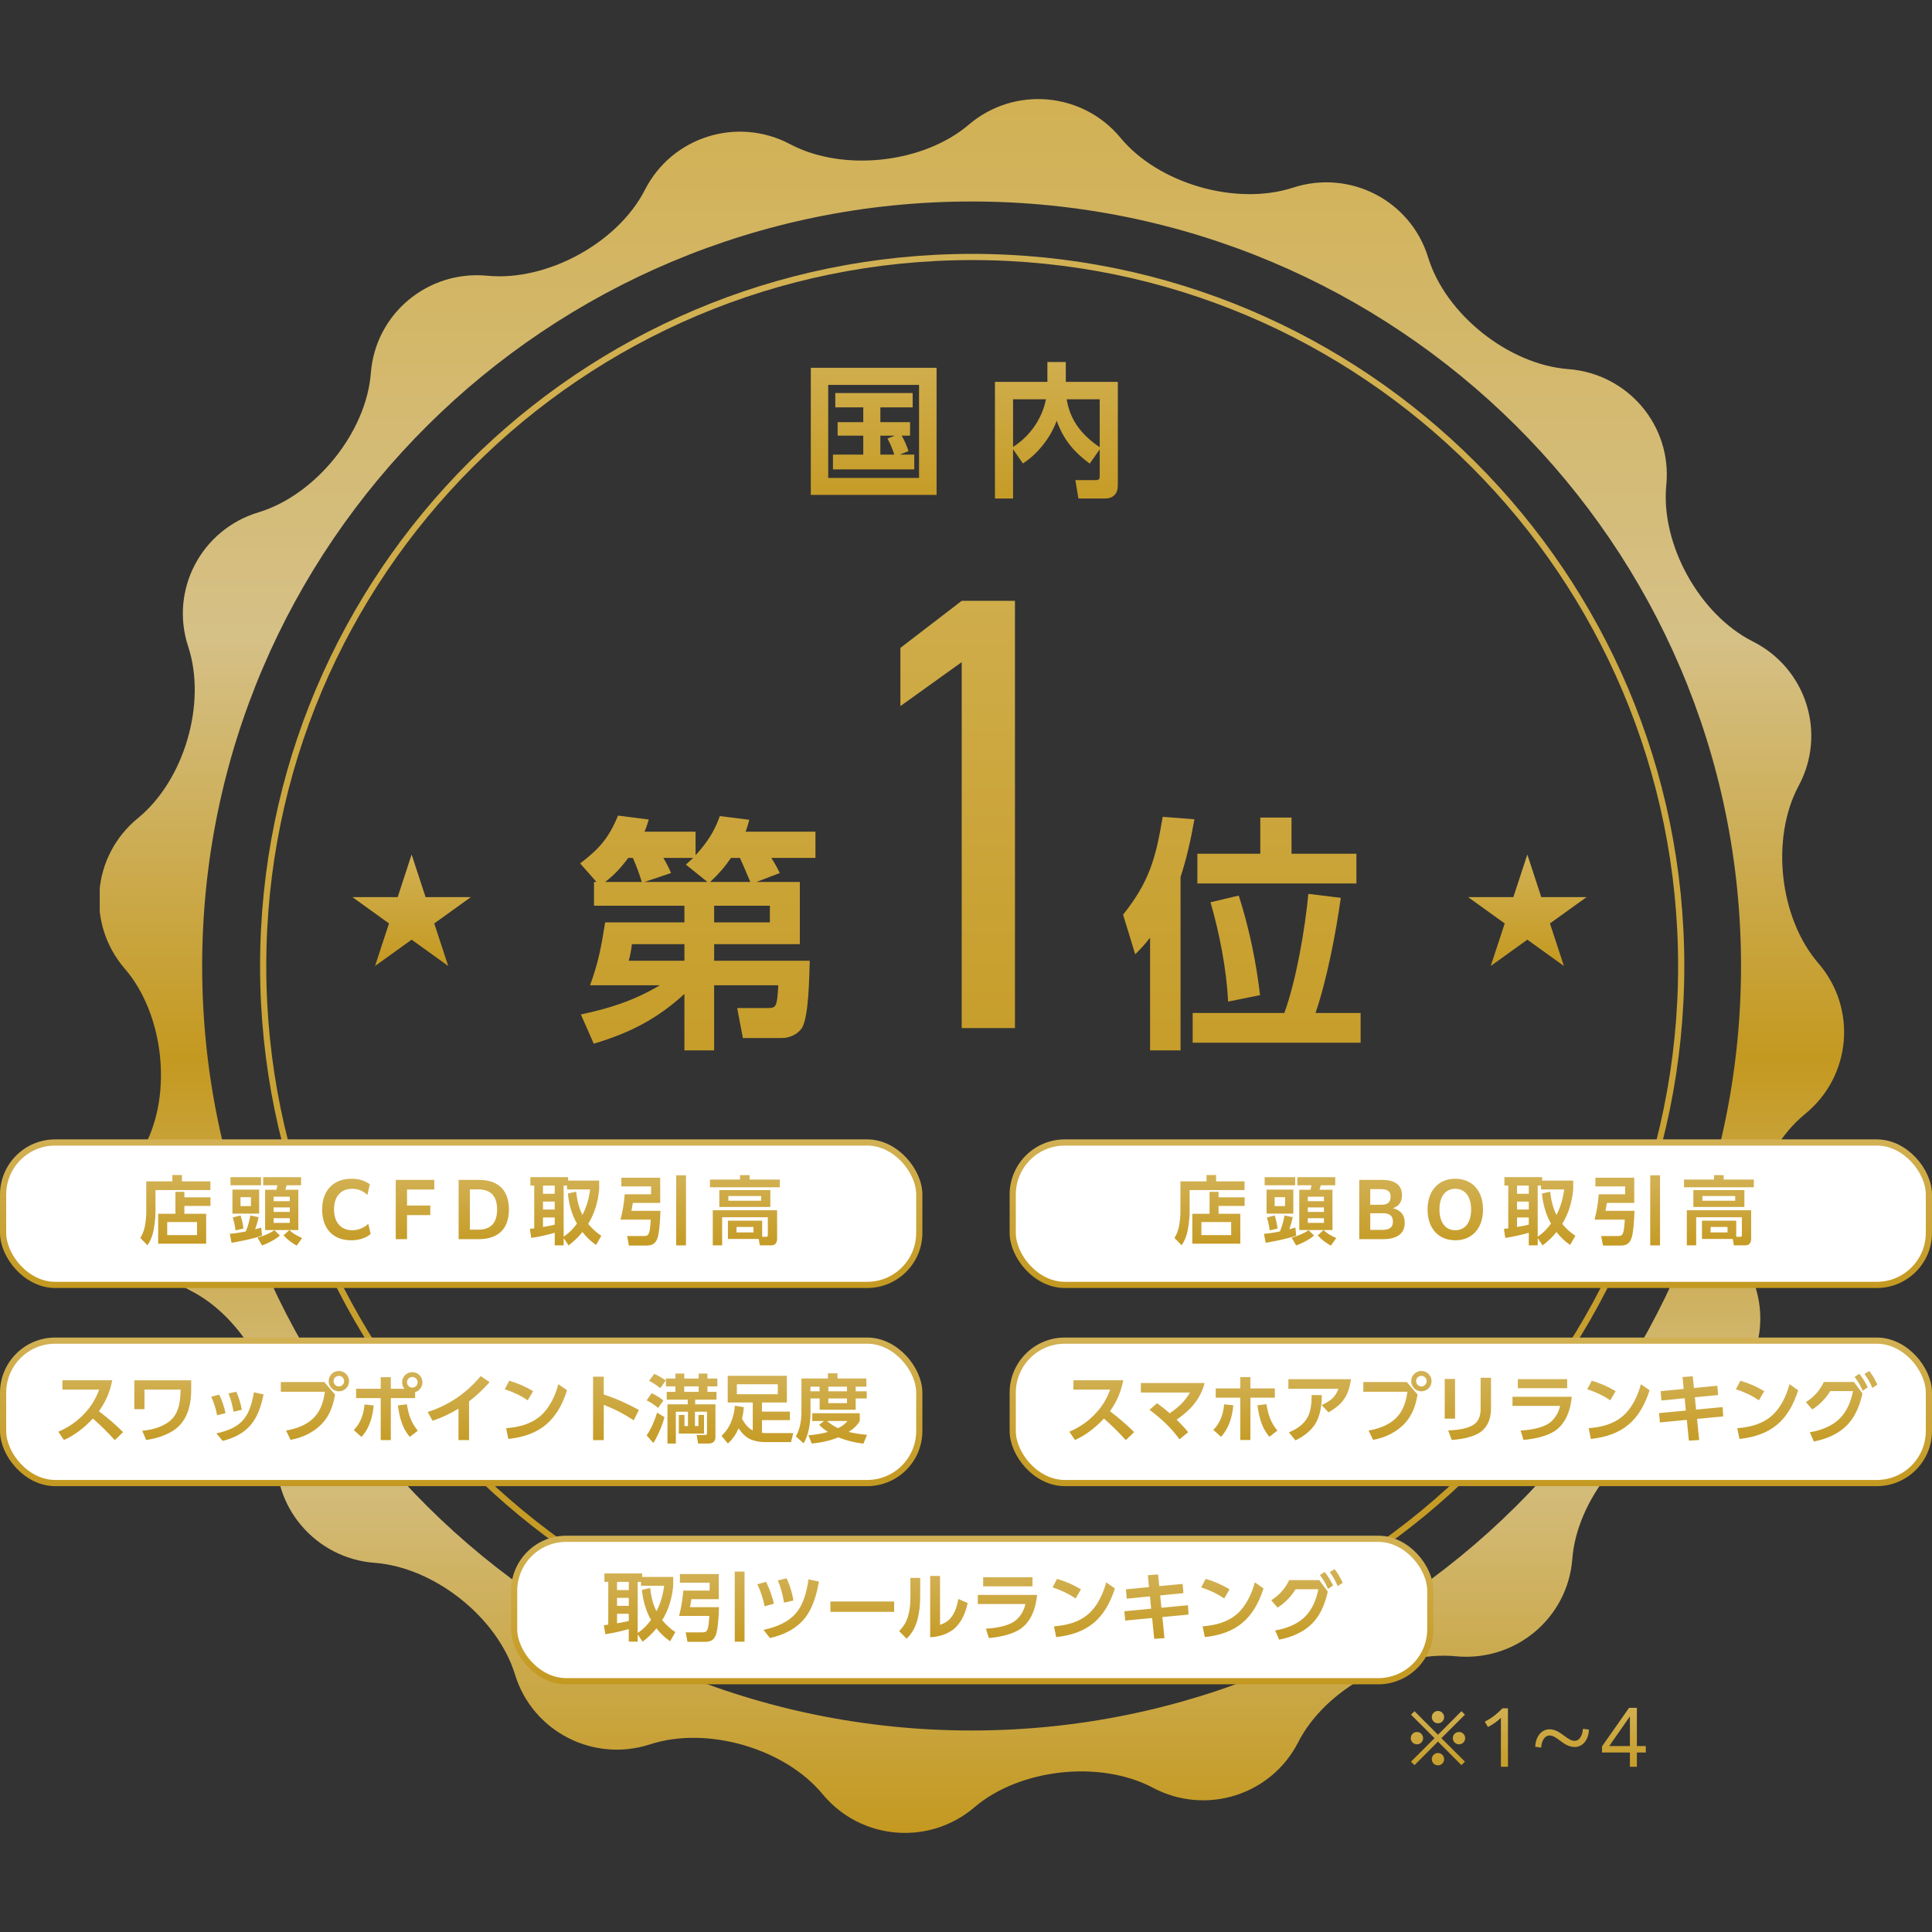
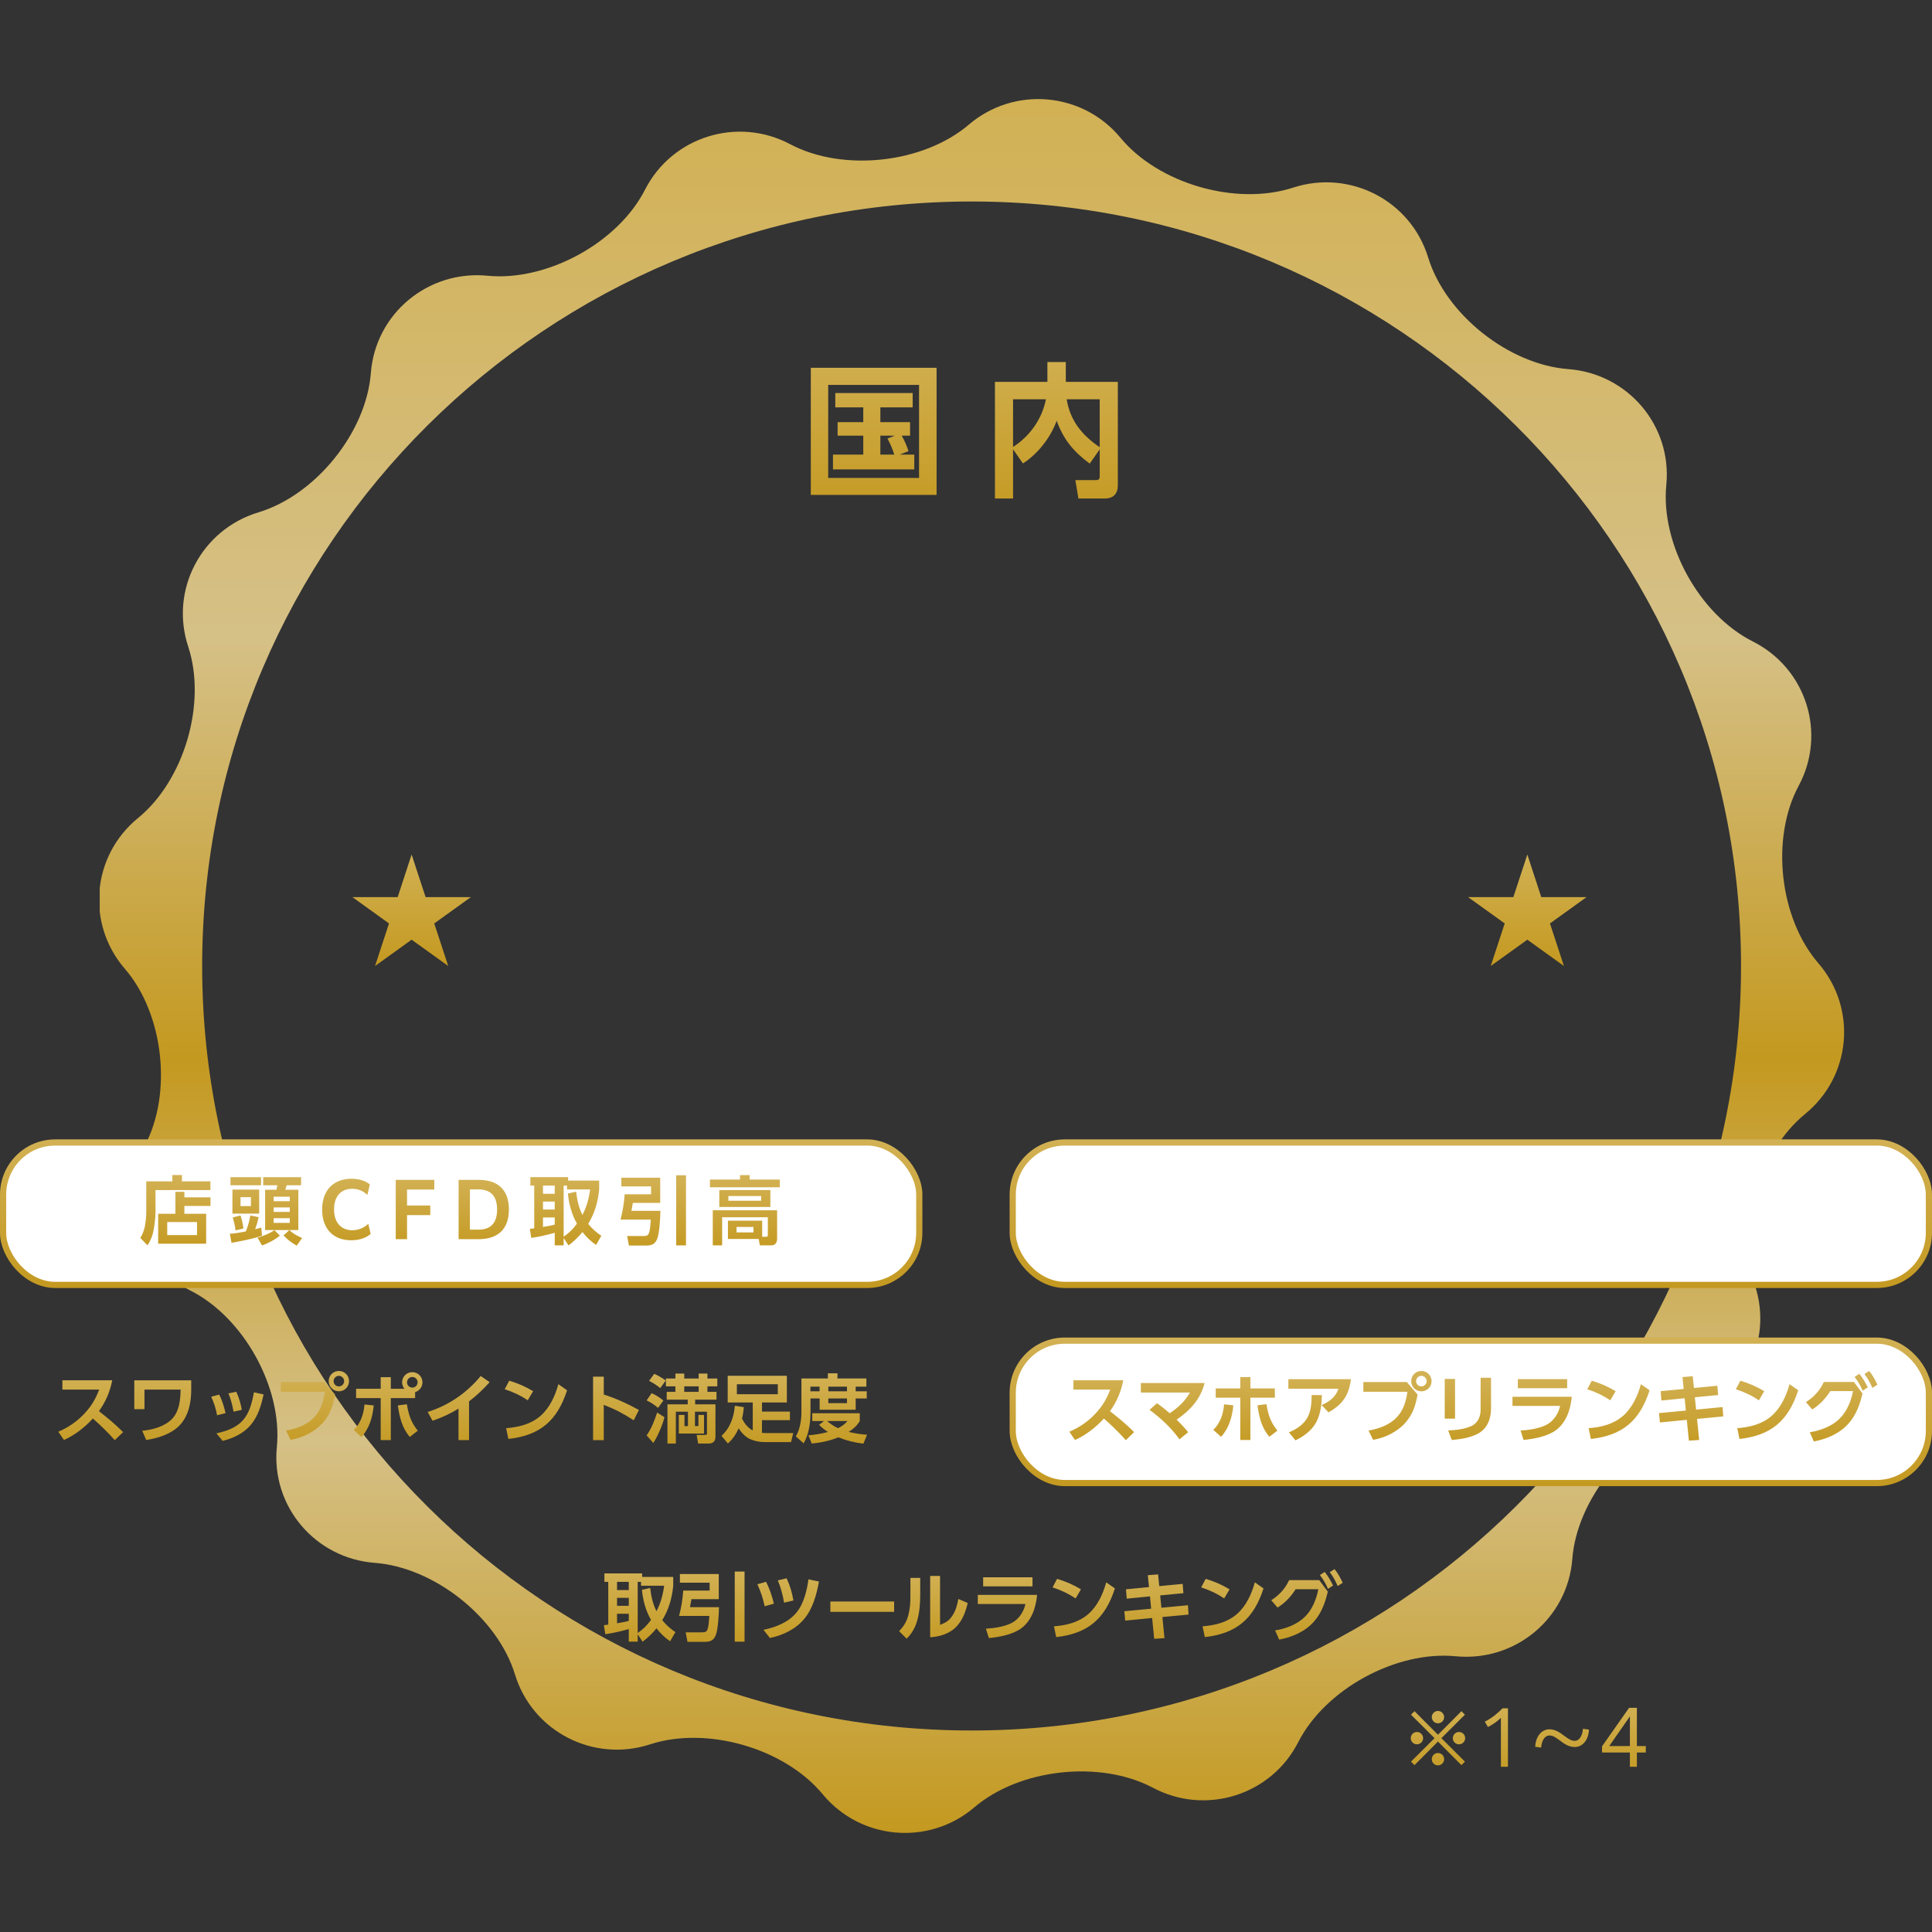
<svg xmlns="http://www.w3.org/2000/svg" width="280" height="280" viewBox="0 0 280 280" fill="none">
  <rect x="0" y="0" width="280" height="280" fill="#333333" stroke="none" />
  <g clip-path="url(#clip0_6101_25966)">
    <g clip-path="url(#clip1_6101_25966)">
-       <path d="M140.897 37.242C197.648 37.242 243.654 83.249 243.654 139.999C243.654 196.75 197.648 242.756 140.897 242.756C84.147 242.756 38.141 196.75 38.141 139.999C38.141 83.249 84.147 37.242 140.897 37.242Z" stroke="url(#paint0_linear_6101_25966)" stroke-width="0.897" />
      <path d="M263.529 139.598C257.877 133.056 256.595 121.482 260.68 113.876C264.763 106.27 261.773 96.863 254.031 92.967C246.293 89.072 240.652 78.866 241.493 70.287C242.337 61.708 235.948 54.151 227.298 53.496C218.647 52.843 209.5 45.556 206.977 37.31C204.452 29.063 195.64 24.512 187.396 27.195C179.152 29.881 167.899 26.629 162.391 19.97C156.88 13.31 146.985 12.454 140.402 18.068C133.819 23.683 122.17 24.954 114.516 20.898C106.862 16.841 97.393 19.814 93.473 27.504C89.553 35.193 79.282 40.8 70.645 39.962C62.012 39.123 54.406 45.469 53.745 54.064C53.085 62.661 45.755 71.746 37.454 74.253C29.154 76.762 24.574 85.516 27.276 93.711C29.979 101.903 26.704 113.084 20.004 118.557C13.303 124.029 12.443 133.859 18.093 140.401C23.742 146.943 25.023 158.517 20.939 166.122C16.853 173.728 19.843 183.136 27.583 187.032C35.325 190.927 40.968 201.133 40.123 209.712C39.277 218.289 45.668 225.847 54.318 226.501C62.97 227.156 72.116 234.44 74.64 242.689C77.164 250.934 85.976 255.487 94.22 252.802C102.464 250.117 113.717 253.37 119.225 260.029C124.735 266.688 134.629 267.545 141.213 261.93C147.797 256.314 159.447 255.042 167.1 259.099C174.752 263.157 184.223 260.185 188.145 252.495C192.066 244.804 202.339 239.199 210.974 240.038C219.607 240.874 227.212 234.528 227.871 225.932C228.532 217.337 235.861 208.253 244.161 205.743C252.462 203.234 257.042 194.48 254.339 186.288C251.639 178.096 254.912 166.917 261.615 161.442C268.317 155.97 269.178 146.14 263.529 139.598ZM140.811 250.796C79.225 250.796 29.299 201.192 29.299 140C29.299 78.805 79.225 29.202 140.811 29.202C202.396 29.202 252.323 78.805 252.323 140C252.323 201.192 202.399 250.796 140.811 250.796Z" fill="url(#paint1_linear_6101_25966)" />
    </g>
-     <path d="M109.637 127.82H115.919V136.831H103.498V139.236H117.355C117.283 141.246 117.247 147.672 116.134 149.107C115.488 149.969 114.375 150.436 113.298 150.436H107.662L106.837 146.092H111.216C112.509 146.092 112.616 145.948 112.796 142.789H103.498V152.231H99.191V144.046C95.206 147.707 91.221 149.718 86.052 151.261L84.185 147.025C88.385 146.128 91.903 145.015 95.637 142.789H85.514C86.734 139.487 87.165 137.082 87.703 133.672H99.191V131.266H86.088V127.82H86.447L84.078 125.128C86.842 123.046 88.242 121.431 89.57 118.2L94.021 118.774C93.806 119.492 93.698 119.851 93.411 120.533H100.806V123.943C102.421 122.184 103.534 120.533 104.324 118.272L108.596 118.81C108.416 119.456 108.309 119.887 108.057 120.533H118.18V124.338H111.791C112.257 125.056 112.652 125.774 113.011 126.528L109.637 127.82ZM93.016 127.82C92.657 126.636 92.227 125.487 91.724 124.338H91.042C90.073 125.666 89.032 126.815 87.703 127.82H93.016ZM93.411 127.82H102.529L99.406 125.307C99.765 124.984 100.088 124.661 100.447 124.338H96.139C96.534 124.984 96.965 125.81 97.252 126.528L93.411 127.82ZM102.924 127.82H108.739C108.237 126.636 107.77 125.487 107.232 124.338H105.939C105.006 125.702 104.144 126.672 102.924 127.82ZM103.498 133.672H111.575V131.266H103.498V133.672ZM99.191 136.831H91.58C91.508 137.513 91.329 138.589 91.114 139.236H99.191V136.831ZM147.096 87.077V149H139.378V95.961L130.493 102.333V93.897L139.378 87.077H147.096ZM166.678 135.897C165.96 136.831 165.35 137.477 164.524 138.302L162.765 132.559C166.606 127.748 167.503 124.338 168.509 118.379L173.103 118.738C172.601 121.574 171.991 124.374 171.093 127.102V152.231H166.678V135.897ZM182.652 118.487H187.175V123.728H196.58V128.036H173.534V123.728H182.652V118.487ZM186.134 146.81C187.857 142.107 189.15 134.569 189.616 129.543L194.319 130.118C193.601 135.251 192.309 141.964 190.657 146.81H197.191V151.118H172.852V146.81H186.134ZM175.437 130.764L179.529 129.795C181.037 134.497 182.042 139.343 182.616 144.225L177.985 145.159C177.77 140.528 176.729 135.215 175.437 130.764Z" fill="url(#paint2_linear_6101_25966)" />
    <path d="M59.655 123.845L61.682 130.019H68.238L62.933 133.832L64.96 139.999L59.655 136.186L54.355 139.999L56.377 133.832L51.077 130.019H57.633L59.655 123.845Z" fill="url(#paint3_linear_6101_25966)" />
    <path d="M221.353 123.845L219.326 130.019H212.769L218.075 133.832L216.047 139.999L221.353 136.186L226.653 139.999L224.631 133.832L229.931 130.019H223.374L221.353 123.845Z" fill="url(#paint4_linear_6101_25966)" />
    <path d="M117.509 53.307H135.737V71.724H117.509V53.307ZM133.196 55.785H120.029V69.267H133.196V55.785ZM130.676 63.135C131.096 63.849 131.411 64.605 131.663 65.382L130.403 65.886H132.503V68.028H120.722V65.886H125.111V63.135H121.394V61.182H125.111V59.04H121.058V56.961H132.272V59.04H127.589V61.182H131.894V63.135H130.676ZM129.689 63.135H127.589V65.886H129.605C129.353 65.067 129.017 64.29 128.618 63.555L129.689 63.135ZM146.82 65.109V72.249H144.195V55.344H151.797V52.467H154.464V55.344H162.003V70.359C162.003 71.556 161.331 72.249 160.134 72.249H156.291L155.85 69.582H158.832C159.189 69.582 159.378 69.456 159.378 69.078V65.13L157.929 67.188C155.598 65.466 154.128 63.702 153.141 60.972C152.28 63.387 150.411 65.781 148.248 67.167L146.82 65.109ZM146.82 64.773C149.256 63.219 151.02 60.72 151.587 57.864H146.82V64.773ZM154.59 57.864C155.094 60.972 156.816 63.072 159.378 64.815V57.864H154.59Z" fill="url(#paint5_linear_6101_25966)" />
-     <rect x="0.449" y="194.295" width="132.78" height="20.641" rx="7.551" fill="white" stroke="url(#paint6_linear_6101_25966)" stroke-width="0.897" />
    <path d="M14.34 204.516C15.697 205.593 16.602 206.314 17.84 207.553L16.634 208.716C15.632 207.596 14.588 206.573 13.457 205.582C12.337 206.831 10.808 208.016 9.268 208.694L8.449 207.499C9.914 206.874 11.185 206.002 12.272 204.828C13.252 203.773 13.855 202.75 14.372 201.393H9.041V200.036H16.268C15.934 201.716 15.341 203.116 14.34 204.516ZM19.463 200.047H27.712V201.393C27.712 203.267 27.335 205.227 25.989 206.616C24.805 207.833 22.845 208.457 21.186 208.694L20.616 207.359C22.134 207.219 23.954 206.724 25.009 205.56C26.011 204.451 26.151 202.814 26.172 201.393H20.939V204.225H19.463V200.047ZM34.249 201.705C34.605 202.448 34.906 203.504 35.046 204.322L33.851 204.591C33.679 203.676 33.474 202.804 33.108 201.942L34.249 201.705ZM38.202 202.093C37.857 203.687 37.383 205.313 36.295 206.562C35.262 207.757 33.786 208.457 32.268 208.824L31.363 207.736C35.046 206.928 36.166 205.399 36.802 201.78L38.202 202.093ZM31.762 202.114C32.203 202.954 32.472 203.88 32.688 204.807L31.46 205.108C31.299 204.182 31.008 203.277 30.609 202.427L31.762 202.114ZM49.111 198.69C49.929 198.69 50.586 199.347 50.586 200.165C50.586 200.984 49.929 201.64 49.111 201.64C48.292 201.64 47.636 200.984 47.636 200.165C47.636 199.347 48.292 198.69 49.111 198.69ZM49.111 199.4C48.691 199.4 48.346 199.745 48.346 200.165C48.346 200.585 48.691 200.93 49.111 200.93C49.531 200.93 49.876 200.585 49.876 200.165C49.876 199.745 49.531 199.4 49.111 199.4ZM40.7 200.294H47L48.562 202.114C48.26 203.676 47.883 204.947 46.806 206.174C45.622 207.52 43.866 208.371 42.111 208.673L41.454 207.327C42.972 207.057 44.512 206.519 45.578 205.367C46.548 204.311 46.882 203.073 47.086 201.705H40.7V200.294ZM60.16 201.759V202.62H56.639V208.705H55.174V202.62H51.609V201.274H55.174V199.594H56.639V201.274H58.62C58.405 201.016 58.276 200.671 58.276 200.327C58.276 199.519 58.943 198.862 59.751 198.862C60.569 198.862 61.226 199.519 61.226 200.337C61.226 200.994 60.795 201.576 60.16 201.759ZM59.751 199.562C59.331 199.562 58.986 199.907 58.986 200.337C58.986 200.757 59.331 201.102 59.751 201.102C60.182 201.102 60.526 200.757 60.526 200.337C60.526 199.907 60.182 199.562 59.751 199.562ZM59.385 208.253C58.243 206.885 57.909 205.399 57.662 203.687L58.965 203.514C59.234 205.076 59.546 206.088 60.548 207.348L59.385 208.253ZM52.385 208.253L51.265 207.251C52.266 206.282 52.718 204.904 52.826 203.547L54.162 203.687C54.011 205.324 53.537 207.025 52.385 208.253ZM67.979 203.094V208.705H66.449V204.15C65.243 204.893 64.037 205.453 62.691 205.905L61.98 204.634C65.017 203.687 67.656 201.867 69.669 199.422L70.962 200.316C70.046 201.328 69.066 202.276 67.979 203.094ZM73.805 200.1C75.054 200.477 76.142 200.94 77.262 201.619L76.486 202.944C75.463 202.244 74.322 201.716 73.148 201.339L73.805 200.1ZM73.675 208.544L73.352 206.982C75.151 206.842 76.917 206.422 78.317 205.216C79.652 204.064 80.471 202.287 80.923 200.607L82.183 201.49C80.772 205.873 78.285 208.037 73.675 208.544ZM87.503 202.104C89.312 202.685 90.939 203.428 92.597 204.344L91.843 205.84C90.325 204.86 89.194 204.257 87.503 203.6V208.716H85.952V199.519H87.503V202.104ZM100.717 206.68H101.223V205.065H102.031V207.757H98.38V205.065H99.199V206.68H99.705V204.591H97.949V209.211H96.732V203.525H99.672V202.847H96.625V201.716H97.885V200.919H96.506V199.788H97.885V199.067H99.166V199.788H101.255V199.067H102.526V199.788H103.959V200.919H102.526V201.716H103.84V202.847H100.749V203.525H103.689V208.253C103.689 208.899 103.302 209.211 102.677 209.211H101.18L100.965 207.962H102.106C102.451 207.962 102.462 207.93 102.462 207.639V204.591H100.717V206.68ZM94.816 199.11C95.3 199.304 96.065 199.756 96.485 200.079L95.688 201.177C95.182 200.757 94.654 200.424 94.072 200.122L94.816 199.11ZM101.255 200.919H99.166V201.716H101.255V200.919ZM94.439 201.91C95.052 202.179 95.623 202.534 96.14 202.976L95.376 204.042C94.869 203.611 94.32 203.245 93.717 202.954L94.439 201.91ZM96.302 205.388C96.032 206.476 95.311 208.188 94.686 209.125L93.717 208.027C94.417 207.025 94.859 205.884 95.236 204.72L96.302 205.388ZM109.095 207.305V203.256H105.466V199.39H114.039V203.256H110.431V204.58H114.48V205.819H110.431V207.66C110.635 207.682 110.851 207.693 111.066 207.693H114.965L114.642 208.996H110.819C110.032 208.996 109.042 208.802 108.363 208.382C107.825 208.037 107.394 207.542 107.049 207.004C106.662 207.876 106.199 208.565 105.488 209.2L104.562 208.091C105.811 206.971 106.371 205.367 106.5 203.73L107.803 203.934C107.749 204.505 107.685 205.044 107.534 205.593C107.889 206.282 108.385 206.96 109.095 207.305ZM112.725 200.617H106.791V202.06H112.725V200.617ZM116.149 199.777H119.983V199.034H121.372V199.777H125.562V200.962H124.011V201.64H125.615V202.674H124.011V204.311H118.788V202.674H117.463V204.656C117.463 206.174 117.237 207.844 116.472 209.179L115.342 208.177C115.955 207.079 116.149 205.84 116.149 204.591V199.777ZM118.777 200.962H117.452V201.64H118.777V200.962ZM122.751 200.962H120.048V201.64H122.751V200.962ZM122.751 202.674H120.048V203.353H122.751V202.674ZM119.423 205.948H117.722V204.817H124.603V205.948C124.183 206.648 123.677 207.09 122.999 207.52C123.903 207.747 124.732 207.865 125.659 207.94L125.131 209.222C123.849 209.071 122.697 208.791 121.502 208.307C120.274 208.813 118.96 209.082 117.646 209.211L117.162 208.016C118.152 207.93 119.035 207.79 119.994 207.531C119.499 207.208 119.122 206.928 118.712 206.497L119.423 205.948ZM119.875 205.948C120.371 206.39 120.855 206.691 121.448 206.982C122.029 206.691 122.406 206.444 122.826 205.948H119.875Z" fill="url(#paint7_linear_6101_25966)" />
    <rect x="146.771" y="194.295" width="132.78" height="20.641" rx="7.551" fill="white" stroke="url(#paint8_linear_6101_25966)" stroke-width="0.897" />
    <path d="M160.868 204.516C162.225 205.593 163.129 206.314 164.368 207.553L163.162 208.716C162.16 207.596 161.115 206.573 159.985 205.582C158.865 206.831 157.335 208.016 155.795 208.694L154.977 207.499C156.442 206.874 157.712 206.002 158.8 204.828C159.78 203.773 160.383 202.75 160.9 201.393H155.569V200.036H162.795C162.462 201.716 161.869 203.116 160.868 204.516ZM169.528 204.817C170.778 203.967 171.693 203.127 172.458 201.813H165.339V200.434H174.579C173.987 202.782 172.49 204.397 170.53 205.744C171.133 206.347 171.661 206.907 172.199 207.564L170.939 208.597C169.755 206.928 168.225 205.539 166.599 204.322L167.687 203.364C168.322 203.816 168.936 204.3 169.528 204.817ZM181.218 202.567V208.694H179.753V202.567H176.189V201.22H179.753V199.573H181.218V201.22H184.761V202.567H181.218ZM183.964 208.231C182.812 206.864 182.489 205.388 182.241 203.665L183.544 203.504C183.813 205.065 184.125 206.077 185.127 207.337L183.964 208.231ZM176.964 208.231L175.844 207.23C176.845 206.26 177.298 204.893 177.405 203.525L178.741 203.665C178.59 205.324 178.116 206.993 176.964 208.231ZM186.721 199.885H195.789C195.476 202.244 194.593 203.525 192.536 204.688L191.545 203.633C192.709 203.094 193.549 202.513 193.979 201.264H186.721V199.885ZM187.744 208.748L186.796 207.585C187.862 207.165 188.95 206.444 189.499 205.41C190.005 204.494 190.092 203.267 190.092 202.179L191.578 202.19C191.545 203.514 191.405 204.871 190.781 206.077C190.156 207.284 188.95 208.177 187.744 208.748ZM205.998 198.69C206.816 198.69 207.473 199.347 207.473 200.165C207.473 200.984 206.816 201.64 205.998 201.64C205.179 201.64 204.522 200.984 204.522 200.165C204.522 199.347 205.179 198.69 205.998 198.69ZM205.998 199.4C205.578 199.4 205.233 199.745 205.233 200.165C205.233 200.585 205.578 200.93 205.998 200.93C206.418 200.93 206.762 200.585 206.762 200.165C206.762 199.745 206.418 199.4 205.998 199.4ZM197.587 200.294H203.887L205.449 202.114C205.147 203.676 204.77 204.947 203.693 206.174C202.509 207.52 200.753 208.371 198.998 208.673L198.341 207.327C199.859 207.057 201.399 206.519 202.465 205.367C203.435 204.311 203.769 203.073 203.973 201.705H197.587V200.294ZM216.089 199.67V204.182C216.089 205.679 215.507 207.122 214.107 207.822C212.976 208.393 211.641 208.587 210.402 208.694L209.885 207.316C211.005 207.251 212.265 207.144 213.289 206.648C214.215 206.196 214.581 205.27 214.581 204.29V199.67H216.089ZM210.876 199.842V205.604H209.379V199.842H210.876ZM219.976 199.874H227.127V201.188H219.976V199.874ZM219.201 202.427H227.795C227.622 204.236 227.019 206.131 225.512 207.262C224.284 208.177 222.302 208.544 220.805 208.684L220.375 207.327C221.602 207.251 223.142 207.036 224.23 206.433C225.21 205.884 225.867 204.828 226.104 203.751H219.201V202.427ZM230.692 200.1C231.941 200.477 233.029 200.94 234.149 201.619L233.373 202.944C232.35 202.244 231.209 201.716 230.035 201.339L230.692 200.1ZM230.562 208.544L230.239 206.982C232.038 206.842 233.804 206.422 235.204 205.216C236.539 204.064 237.358 202.287 237.81 200.607L239.07 201.49C237.659 205.873 235.172 208.037 230.562 208.544ZM245.499 201.156L248.892 200.833L248.999 202.179L245.629 202.502L245.812 204.29L249.656 203.924L249.742 205.28L245.952 205.636L246.253 208.694L244.767 208.791L244.465 205.776L240.567 206.153L240.438 204.796L244.325 204.43L244.153 202.642L240.782 202.976L240.675 201.619L244.013 201.296L243.841 199.573L245.327 199.454L245.499 201.156ZM252.23 200.1C253.479 200.477 254.567 200.94 255.687 201.619L254.912 202.944C253.889 202.244 252.747 201.716 251.573 201.339L252.23 200.1ZM252.101 208.544L251.778 206.982C253.576 206.842 255.342 206.422 256.742 205.216C258.078 204.064 258.896 202.287 259.349 200.607L260.609 201.49C259.198 205.873 256.71 208.037 252.101 208.544ZM270.215 199.131L270.904 198.69C271.442 199.368 271.712 199.896 272.089 200.671L271.356 201.145C270.99 200.316 270.753 199.874 270.215 199.131ZM268.782 199.551L269.472 199.099C270.01 199.777 270.301 200.294 270.689 201.059L269.956 201.554C269.601 200.757 269.31 200.251 268.782 199.551ZM269.924 201.953C269.558 203.536 269.009 205.065 267.91 206.304C266.607 207.768 264.776 208.544 262.881 208.91L262.289 207.574C263.85 207.327 265.498 206.713 266.639 205.571C267.695 204.516 268.265 203.062 268.556 201.608H265.261C264.572 202.696 263.742 203.579 262.644 204.268L261.729 203.202C262.87 202.491 263.764 201.5 264.324 200.284H268.685L269.924 201.953Z" fill="url(#paint9_linear_6101_25966)" />
    <rect x="0.449" y="165.577" width="132.78" height="20.641" rx="7.551" fill="white" stroke="url(#paint10_linear_6101_25966)" stroke-width="0.897" />
    <path d="M30.493 171.21V172.47H22.535V175.722C22.535 176.444 22.395 177.596 22.255 178.307C22.115 179.072 21.824 179.825 21.372 180.472L20.338 179.416C20.661 178.878 20.866 178.361 20.995 177.736C21.102 177.155 21.199 176.304 21.199 175.712V171.21H24.979V170.295H26.369V171.21H30.493ZM22.922 175.905H25.421V172.729H26.724V173.525H30.504V174.775H26.724V175.905H29.879V180.245H22.922V175.905ZM28.555 177.112H24.236V178.996H28.555V177.112ZM33.404 170.607H37.831V171.781H33.404V170.607ZM43.635 170.607V171.781H41.546C41.481 171.996 41.428 172.212 41.352 172.427H43.237V178.264H38.423V172.427H40.06C40.124 172.158 40.146 172.05 40.2 171.781H38.143V170.607H43.635ZM37.561 172.405V175.884H33.684V172.405H37.561ZM41.998 173.439H39.661V174.085H41.998V173.439ZM36.366 173.504H34.858V174.796H36.366V173.504ZM41.998 174.99H39.661V175.636H41.998V174.99ZM35.623 178.469C35.914 177.79 36.161 176.885 36.28 176.153L37.486 176.401C37.357 176.993 37.184 177.585 36.98 178.156C37.271 178.081 37.561 177.995 37.863 177.909L37.971 179.082C36.528 179.578 35.052 179.847 33.555 180.116L33.308 178.813C34.083 178.749 34.858 178.63 35.623 178.469ZM34.858 176.153C35.052 176.713 35.214 177.467 35.278 178.049L34.137 178.318C34.061 177.629 33.921 177.101 33.738 176.444L34.858 176.153ZM41.998 176.552H39.661V177.23H41.998V176.552ZM43 180.525C42.289 180.127 41.643 179.653 41.094 179.039L41.934 178.275C42.526 178.824 43.065 179.093 43.786 179.427L43 180.525ZM40.566 179.061C39.931 179.632 38.778 180.235 37.971 180.493L37.325 179.373C38.1 179.147 39.123 178.759 39.769 178.285L40.566 179.061ZM53.719 178.835C53.127 179.341 52.19 179.75 50.897 179.75C48.302 179.75 46.687 178.092 46.687 175.292C46.687 172.449 48.388 170.833 50.94 170.833C52.136 170.833 53.019 171.189 53.6 171.641L53.245 173.181C52.663 172.621 51.953 172.287 51.037 172.287C49.368 172.287 48.41 173.439 48.41 175.281C48.41 177.273 49.54 178.296 51.048 178.296C52.093 178.296 52.89 177.833 53.374 177.359L53.719 178.835ZM57.354 179.589V170.995H62.943V172.395H58.991V174.71H62.361V176.099H58.991V179.589H57.354ZM66.465 179.589V170.995H69.362C72.592 170.995 73.755 172.879 73.755 175.292C73.755 178.189 72.108 179.589 69.362 179.589H66.465ZM69.297 172.373H68.102V178.21H69.329C71.074 178.21 72.043 177.305 72.043 175.292C72.043 173.59 71.343 172.373 69.297 172.373ZM84.414 178.555C83.789 179.319 83.186 179.89 82.4 180.493L81.689 179.427V180.482H80.397V178.662C79.428 178.942 77.996 179.276 76.994 179.405L76.789 178.102C77.005 178.07 77.22 178.049 77.425 178.016V171.824H76.865V170.596H82.335V171.102H86.837V172.384C86.675 174.139 86.18 175.873 85.243 177.37C85.814 178.07 86.406 178.598 87.149 179.104L86.385 180.429C85.599 179.869 85.006 179.319 84.414 178.555ZM81.689 171.824V179.233C82.529 178.641 82.993 178.178 83.617 177.338C82.863 176.013 82.443 174.495 82.303 172.976L83.499 172.707C83.628 173.87 83.876 175.033 84.414 176.078C85.017 174.893 85.351 173.709 85.523 172.384H82.174V171.824H81.689ZM80.397 171.824H78.695V173.009H80.397V171.824ZM80.397 174.139H78.695V175.292H80.397V174.139ZM78.695 177.822C79.266 177.725 79.837 177.629 80.397 177.478V176.444H78.695V177.822ZM97.998 170.327H99.419V180.493H97.998V170.327ZM90.05 170.682H95.682V174.333H91.719C91.654 174.71 91.59 175.098 91.514 175.485H95.715C95.693 176.444 95.585 178.695 95.251 179.535C94.928 180.332 94.433 180.515 93.615 180.515H91.148L90.89 179.136H93.205C94.034 179.136 94.164 179.029 94.314 176.756H89.931C90.254 175.496 90.438 174.376 90.534 173.084H94.358V171.942H90.05V170.682ZM113.013 170.952V172.072H102.89V170.952H107.252V170.305H108.641V170.952H113.013ZM111.646 172.47V174.925H104.247V172.47H111.646ZM110.31 173.342H105.561V174.021H110.31V173.342ZM109.955 179.556H105.497V176.907H110.461V179.244H111.043C111.226 179.244 111.28 179.158 111.28 178.985V176.412H104.657V180.482H103.3V175.399H112.626V179.524C112.626 180.03 112.389 180.482 111.829 180.482H110.127L109.955 179.556ZM109.201 177.822H106.746V178.609H109.201V177.822Z" fill="url(#paint11_linear_6101_25966)" />
    <rect x="146.771" y="165.577" width="132.78" height="20.641" rx="7.551" fill="white" stroke="url(#paint12_linear_6101_25966)" stroke-width="0.897" />
-     <path d="M180.37 171.21V172.47H172.411V175.722C172.411 176.444 172.271 177.596 172.131 178.307C171.991 179.072 171.701 179.825 171.248 180.472L170.215 179.416C170.538 178.878 170.742 178.361 170.871 177.736C170.979 177.155 171.076 176.304 171.076 175.712V171.21H174.856V170.295H176.245V171.21H180.37ZM172.799 175.905H175.298V172.729H176.601V173.525H180.381V174.775H176.601V175.905H179.756V180.245H172.799V175.905ZM178.431 177.112H174.113V178.996H178.431V177.112ZM183.281 170.607H187.707V171.781H183.281V170.607ZM193.512 170.607V171.781H191.423C191.358 171.996 191.304 172.212 191.229 172.427H193.113V178.264H188.3V172.427H189.937C190.001 172.158 190.023 172.05 190.077 171.781H188.02V170.607H193.512ZM187.438 172.405V175.884H183.561V172.405H187.438ZM191.875 173.439H189.538V174.085H191.875V173.439ZM186.243 173.504H184.735V174.796H186.243V173.504ZM191.875 174.99H189.538V175.636H191.875V174.99ZM185.5 178.469C185.79 177.79 186.038 176.885 186.157 176.153L187.363 176.401C187.233 176.993 187.061 177.585 186.857 178.156C187.147 178.081 187.438 177.995 187.74 177.909L187.847 179.082C186.404 179.578 184.929 179.847 183.432 180.116L183.184 178.813C183.96 178.749 184.735 178.63 185.5 178.469ZM184.735 176.153C184.929 176.713 185.09 177.467 185.155 178.049L184.013 178.318C183.938 177.629 183.798 177.101 183.615 176.444L184.735 176.153ZM191.875 176.552H189.538V177.23H191.875V176.552ZM192.877 180.525C192.166 180.127 191.52 179.653 190.97 179.039L191.81 178.275C192.403 178.824 192.941 179.093 193.663 179.427L192.877 180.525ZM190.443 179.061C189.807 179.632 188.655 180.235 187.847 180.493L187.201 179.373C187.977 179.147 189 178.759 189.646 178.285L190.443 179.061ZM196.994 179.589V170.995H200.257C202.174 170.995 203.186 171.749 203.186 173.213C203.186 174.204 202.723 174.829 201.862 175.098C202.928 175.356 203.585 176.013 203.585 177.209C203.585 179.007 202.131 179.589 200.462 179.589H196.994ZM200.16 172.341H198.588V174.602H200.149C201 174.602 201.539 174.333 201.539 173.45C201.539 172.621 201.043 172.341 200.16 172.341ZM198.588 175.83V178.242H200.322C201.226 178.242 201.872 177.995 201.872 177.036C201.872 176.132 201.302 175.83 200.365 175.83H198.588ZM210.911 179.75C208.52 179.75 206.894 178.07 206.894 175.292C206.894 172.502 208.52 170.833 210.911 170.833C213.302 170.833 214.928 172.502 214.928 175.292C214.928 178.07 213.302 179.75 210.911 179.75ZM210.911 178.296C212.343 178.296 213.205 177.165 213.205 175.292C213.205 173.439 212.343 172.287 210.911 172.287C209.479 172.287 208.617 173.418 208.617 175.292C208.617 177.144 209.479 178.296 210.911 178.296ZM225.579 178.555C224.955 179.319 224.352 179.89 223.565 180.493L222.855 179.427V180.482H221.562V178.662C220.593 178.942 219.161 179.276 218.159 179.405L217.955 178.102C218.17 178.07 218.385 178.049 218.59 178.016V171.824H218.03V170.596H223.501V171.102H228.002V172.384C227.841 174.139 227.345 175.873 226.409 177.37C226.979 178.07 227.572 178.598 228.315 179.104L227.55 180.429C226.764 179.869 226.172 179.319 225.579 178.555ZM222.855 171.824V179.233C223.695 178.641 224.158 178.178 224.782 177.338C224.029 176.013 223.609 174.495 223.469 172.976L224.664 172.707C224.793 173.87 225.041 175.033 225.579 176.078C226.182 174.893 226.516 173.709 226.689 172.384H223.339V171.824H222.855ZM221.562 171.824H219.861V173.009H221.562V171.824ZM221.562 174.139H219.861V175.292H221.562V174.139ZM219.861 177.822C220.432 177.725 221.002 177.629 221.562 177.478V176.444H219.861V177.822ZM239.163 170.327H240.584V180.493H239.163V170.327ZM231.215 170.682H236.847V174.333H232.884C232.82 174.71 232.755 175.098 232.68 175.485H236.88C236.858 176.444 236.751 178.695 236.417 179.535C236.094 180.332 235.598 180.515 234.78 180.515H232.314L232.055 179.136H234.371C235.2 179.136 235.329 179.029 235.48 176.756H231.097C231.42 175.496 231.603 174.376 231.7 173.084H235.523V171.942H231.215V170.682ZM254.179 170.952V172.072H244.056V170.952H248.417V170.305H249.806V170.952H254.179ZM252.811 172.47V174.925H245.413V172.47H252.811ZM251.476 173.342H246.726V174.021H251.476V173.342ZM251.12 179.556H246.662V176.907H251.626V179.244H252.208C252.391 179.244 252.445 179.158 252.445 178.985V176.412H245.822V180.482H244.465V175.399H253.791V179.524C253.791 180.03 253.554 180.482 252.994 180.482H251.293L251.12 179.556ZM250.366 177.822H247.911V178.609H250.366V177.822Z" fill="url(#paint13_linear_6101_25966)" />
-     <rect x="74.513" y="223.013" width="132.78" height="20.641" rx="7.551" fill="white" stroke="url(#paint14_linear_6101_25966)" stroke-width="0.897" />
    <path d="M95.145 235.99C94.52 236.755 93.917 237.325 93.131 237.928L92.42 236.862V237.918H91.128V236.098C90.159 236.378 88.726 236.712 87.725 236.841L87.52 235.538C87.736 235.505 87.951 235.484 88.156 235.452V229.259H87.596V228.032H93.066V228.538H97.568V229.819C97.406 231.575 96.911 233.308 95.974 234.805C96.545 235.505 97.137 236.033 97.88 236.539L97.115 237.864C96.329 237.304 95.737 236.755 95.145 235.99ZM92.42 229.259V236.668C93.26 236.076 93.723 235.613 94.348 234.773C93.594 233.448 93.174 231.93 93.034 230.412L94.229 230.142C94.359 231.305 94.606 232.468 95.145 233.513C95.748 232.328 96.082 231.144 96.254 229.819H92.905V229.259H92.42ZM91.128 229.259H89.426V230.444H91.128V229.259ZM91.128 231.575H89.426V232.727H91.128V231.575ZM89.426 235.258C89.997 235.161 90.568 235.064 91.128 234.913V233.879H89.426V235.258ZM106.485 227.762H107.906V237.928H106.485V227.762ZM98.537 228.118H104.169V231.768H100.206C100.142 232.145 100.077 232.533 100.002 232.921H104.202C104.18 233.879 104.072 236.13 103.739 236.97C103.416 237.767 102.92 237.95 102.102 237.95H99.635L99.377 236.572H101.692C102.522 236.572 102.651 236.464 102.802 234.192H98.419C98.742 232.932 98.925 231.812 99.022 230.519H102.845V229.378H98.537V228.118ZM114.002 228.742C114.497 229.787 114.788 230.821 114.992 231.952L113.636 232.275C113.442 231.176 113.172 230.078 112.731 229.044L114.002 228.742ZM118.686 229.205C118.363 231.079 117.782 233.158 116.543 234.633C115.316 236.119 113.431 237.013 111.579 237.39L110.652 236.205C112.429 235.839 114.26 235.139 115.445 233.685C116.5 232.404 116.942 230.508 117.168 228.893L118.686 229.205ZM111.029 229.248C111.536 230.25 111.891 231.327 112.16 232.415L110.825 232.792C110.556 231.575 110.276 230.735 109.769 229.604L111.029 229.248ZM120.345 232.102H129.585V233.599H120.345V232.102ZM136.24 228.398V235.495C136.994 235.172 137.467 234.967 137.952 234.267C138.491 233.513 138.727 232.641 138.889 231.736L140.246 232.318C139.966 233.524 139.557 234.676 138.727 235.613C137.758 236.733 136.251 237.207 134.807 237.282V228.398H136.24ZM133.364 228.678V231.176C133.364 232.436 133.267 233.653 132.923 234.881C132.632 235.904 132.158 236.744 131.394 237.487L130.306 236.399C131.006 235.656 131.394 235.042 131.652 234.052C131.9 233.082 131.943 232.285 131.943 231.295V228.678H133.364ZM142.486 228.592H149.637V229.905H142.486V228.592ZM141.711 231.144H150.304C150.132 232.953 149.529 234.848 148.021 235.979C146.794 236.895 144.812 237.261 143.315 237.401L142.884 236.044C144.112 235.968 145.652 235.753 146.74 235.15C147.72 234.601 148.377 233.545 148.614 232.468H141.711V231.144ZM153.201 228.818C154.451 229.195 155.538 229.658 156.658 230.336L155.883 231.661C154.86 230.961 153.718 230.433 152.544 230.056L153.201 228.818ZM153.072 237.261L152.749 235.699C154.547 235.559 156.314 235.139 157.714 233.933C159.049 232.781 159.867 231.004 160.32 229.324L161.58 230.207C160.169 234.59 157.681 236.755 153.072 237.261ZM168.009 229.873L171.401 229.55L171.509 230.896L168.138 231.219L168.321 233.007L172.166 232.641L172.252 233.998L168.461 234.353L168.763 237.412L167.277 237.508L166.975 234.493L163.077 234.87L162.947 233.513L166.835 233.147L166.663 231.359L163.292 231.693L163.184 230.336L166.523 230.013L166.351 228.29L167.837 228.172L168.009 229.873ZM174.74 228.818C175.989 229.195 177.077 229.658 178.197 230.336L177.421 231.661C176.398 230.961 175.257 230.433 174.083 230.056L174.74 228.818ZM174.611 237.261L174.287 235.699C176.086 235.559 177.852 235.139 179.252 233.933C180.587 232.781 181.406 231.004 181.858 229.324L183.118 230.207C181.707 234.59 179.22 236.755 174.611 237.261ZM192.724 227.848L193.414 227.407C193.952 228.085 194.221 228.613 194.598 229.388L193.866 229.862C193.5 229.033 193.263 228.592 192.724 227.848ZM191.292 228.268L191.981 227.816C192.52 228.495 192.811 229.012 193.198 229.776L192.466 230.272C192.111 229.475 191.82 228.968 191.292 228.268ZM192.434 230.67C192.067 232.253 191.518 233.782 190.42 235.021C189.117 236.485 187.286 237.261 185.391 237.627L184.798 236.292C186.36 236.044 188.007 235.43 189.149 234.288C190.204 233.233 190.775 231.779 191.066 230.325H187.771C187.081 231.413 186.252 232.296 185.154 232.985L184.238 231.919C185.38 231.208 186.274 230.218 186.834 229.001H191.195L192.434 230.67Z" fill="url(#paint15_linear_6101_25966)" />
    <path d="M209.295 248.86C209.295 249.355 208.896 249.754 208.401 249.754C207.905 249.754 207.507 249.355 207.507 248.86C207.507 248.364 207.905 247.966 208.401 247.966C208.896 247.966 209.295 248.364 209.295 248.86ZM212.31 255.311L211.804 255.817L208.401 252.403L204.998 255.817L204.492 255.311L207.905 251.907L204.492 248.504L204.998 247.998L208.401 251.412L211.804 247.998L212.31 248.504L208.896 251.907L212.31 255.311ZM206.247 251.907C206.247 252.403 205.849 252.801 205.353 252.801C204.858 252.801 204.459 252.403 204.459 251.907C204.459 251.412 204.858 251.014 205.353 251.014C205.849 251.014 206.247 251.412 206.247 251.907ZM212.342 251.907C212.342 252.403 211.944 252.801 211.449 252.801C210.953 252.801 210.555 252.403 210.555 251.907C210.555 251.412 210.953 251.014 211.449 251.014C211.944 251.014 212.342 251.412 212.342 251.907ZM209.295 254.955C209.295 255.451 208.896 255.849 208.401 255.849C207.905 255.849 207.507 255.451 207.507 254.955C207.507 254.46 207.905 254.061 208.401 254.061C208.896 254.061 209.295 254.46 209.295 254.955ZM217.522 256.054V248.967C216.984 249.484 216.37 249.915 215.649 250.292L215.185 249.517C216.219 248.989 216.941 248.407 217.759 247.578H218.545V256.054H217.522ZM223.358 253.275L222.497 253.157C222.562 251.606 223.455 250.626 224.543 250.626C225.383 250.626 226.008 251.035 226.772 251.617C227.289 252.004 227.731 252.295 228.205 252.295C228.937 252.295 229.346 251.487 229.411 250.551L230.283 250.669C230.218 252.22 229.325 253.189 228.237 253.189C227.397 253.189 226.762 252.78 225.997 252.198C225.48 251.811 225.06 251.52 224.565 251.52C223.832 251.52 223.423 252.338 223.358 253.275ZM236.217 256.054V253.986H232.178V253.092L236.098 247.514H237.229V253.049H238.522V253.986H237.229V256.054H236.217ZM233.223 253.049H236.217V248.752L233.223 253.049Z" fill="url(#paint16_linear_6101_25966)" />
  </g>
  <defs>
    <linearGradient id="paint0_linear_6101_25966" x1="140.898" y1="36.794" x2="140.898" y2="243.204" gradientUnits="userSpaceOnUse">
      <stop stop-color="#D2B154" />
      <stop offset="1" stop-color="#C49920" />
    </linearGradient>
    <linearGradient id="paint1_linear_6101_25966" x1="140.811" y1="14.358" x2="140.811" y2="265.64" gradientUnits="userSpaceOnUse">
      <stop stop-color="#D2B154" />
      <stop offset="0.312" stop-color="#D5C086" />
      <stop offset="0.553" stop-color="#C49920" />
      <stop offset="0.774" stop-color="#D5C086" />
      <stop offset="1" stop-color="#C49920" />
    </linearGradient>
    <linearGradient id="paint2_linear_6101_25966" x1="140.903" y1="70" x2="140.903" y2="171" gradientUnits="userSpaceOnUse">
      <stop stop-color="#D2B154" />
      <stop offset="1" stop-color="#C49920" />
    </linearGradient>
    <linearGradient id="paint3_linear_6101_25966" x1="59.658" y1="123.845" x2="59.658" y2="139.999" gradientUnits="userSpaceOnUse">
      <stop stop-color="#D2B154" />
      <stop offset="1" stop-color="#C49920" />
    </linearGradient>
    <linearGradient id="paint4_linear_6101_25966" x1="221.35" y1="123.845" x2="221.35" y2="139.999" gradientUnits="userSpaceOnUse">
      <stop stop-color="#D2B154" />
      <stop offset="1" stop-color="#C49920" />
    </linearGradient>
    <linearGradient id="paint5_linear_6101_25966" x1="139.872" y1="49.359" x2="139.872" y2="75.359" gradientUnits="userSpaceOnUse">
      <stop stop-color="#D2B154" />
      <stop offset="1" stop-color="#C49920" />
    </linearGradient>
    <linearGradient id="paint6_linear_6101_25966" x1="66.839" y1="193.847" x2="66.839" y2="215.385" gradientUnits="userSpaceOnUse">
      <stop stop-color="#D2B154" />
      <stop offset="1" stop-color="#C49920" />
    </linearGradient>
    <linearGradient id="paint7_linear_6101_25966" x1="66.838" y1="199.231" x2="66.838" y2="210.231" gradientUnits="userSpaceOnUse">
      <stop stop-color="#D2B154" />
      <stop offset="1" stop-color="#C49920" />
    </linearGradient>
    <linearGradient id="paint8_linear_6101_25966" x1="213.161" y1="193.847" x2="213.161" y2="215.385" gradientUnits="userSpaceOnUse">
      <stop stop-color="#D2B154" />
      <stop offset="1" stop-color="#C49920" />
    </linearGradient>
    <linearGradient id="paint9_linear_6101_25966" x1="213.161" y1="199.231" x2="213.161" y2="210.231" gradientUnits="userSpaceOnUse">
      <stop stop-color="#D2B154" />
      <stop offset="1" stop-color="#C49920" />
    </linearGradient>
    <linearGradient id="paint10_linear_6101_25966" x1="66.839" y1="165.128" x2="66.839" y2="186.667" gradientUnits="userSpaceOnUse">
      <stop stop-color="#D2B154" />
      <stop offset="1" stop-color="#C49920" />
    </linearGradient>
    <linearGradient id="paint11_linear_6101_25966" x1="66.73" y1="170.513" x2="66.73" y2="181.513" gradientUnits="userSpaceOnUse">
      <stop stop-color="#D2B154" />
      <stop offset="1" stop-color="#C49920" />
    </linearGradient>
    <linearGradient id="paint12_linear_6101_25966" x1="213.161" y1="165.128" x2="213.161" y2="186.667" gradientUnits="userSpaceOnUse">
      <stop stop-color="#D2B154" />
      <stop offset="1" stop-color="#C49920" />
    </linearGradient>
    <linearGradient id="paint13_linear_6101_25966" x1="212.25" y1="170.513" x2="212.25" y2="181.513" gradientUnits="userSpaceOnUse">
      <stop stop-color="#D2B154" />
      <stop offset="1" stop-color="#C49920" />
    </linearGradient>
    <linearGradient id="paint14_linear_6101_25966" x1="140.903" y1="222.564" x2="140.903" y2="244.102" gradientUnits="userSpaceOnUse">
      <stop stop-color="#D2B154" />
      <stop offset="1" stop-color="#C49920" />
    </linearGradient>
    <linearGradient id="paint15_linear_6101_25966" x1="140.903" y1="227.948" x2="140.903" y2="238.948" gradientUnits="userSpaceOnUse">
      <stop stop-color="#D2B154" />
      <stop offset="1" stop-color="#C49920" />
    </linearGradient>
    <linearGradient id="paint16_linear_6101_25966" x1="221" y1="247" x2="221" y2="258" gradientUnits="userSpaceOnUse">
      <stop stop-color="#D2B154" />
      <stop offset="1" stop-color="#C49920" />
    </linearGradient>
    <clipPath id="clip0_6101_25966">
      <rect width="280" height="280" rx="28.718" fill="white" />
    </clipPath>
    <clipPath id="clip1_6101_25966">
      <rect width="252.903" height="251.282" fill="white" transform="translate(14.452 14.359)" />
    </clipPath>
  </defs>
</svg>